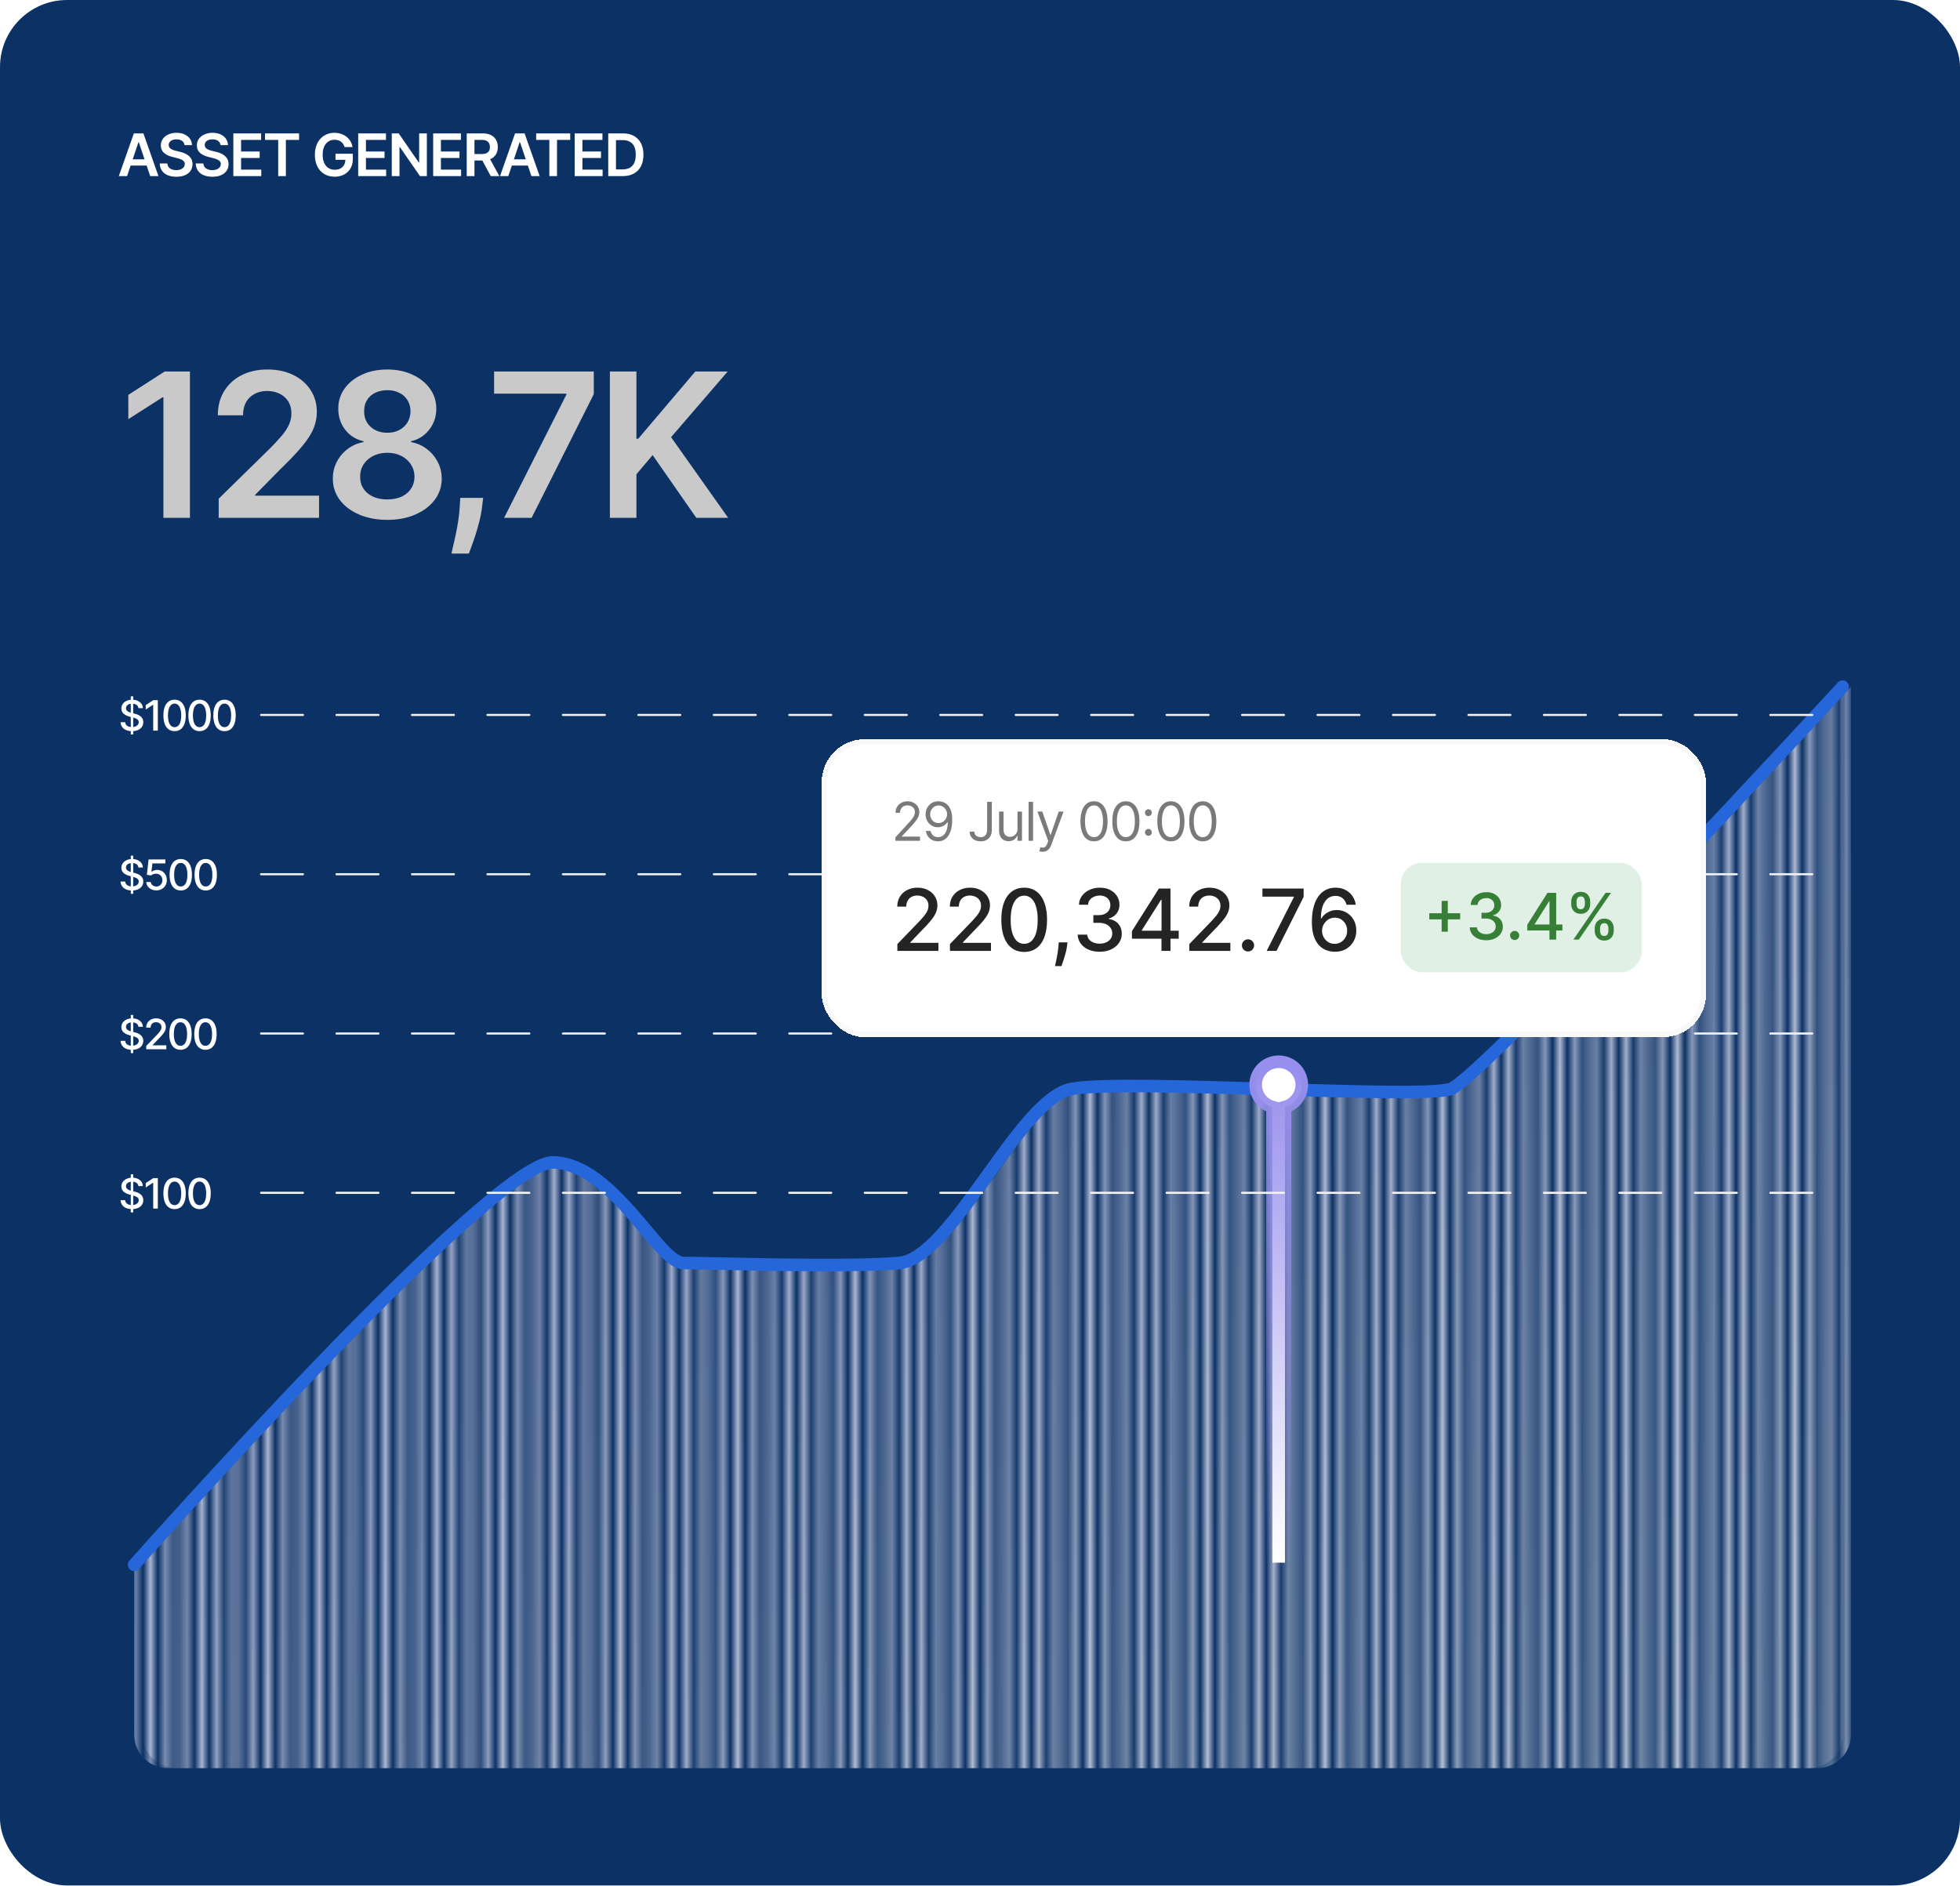
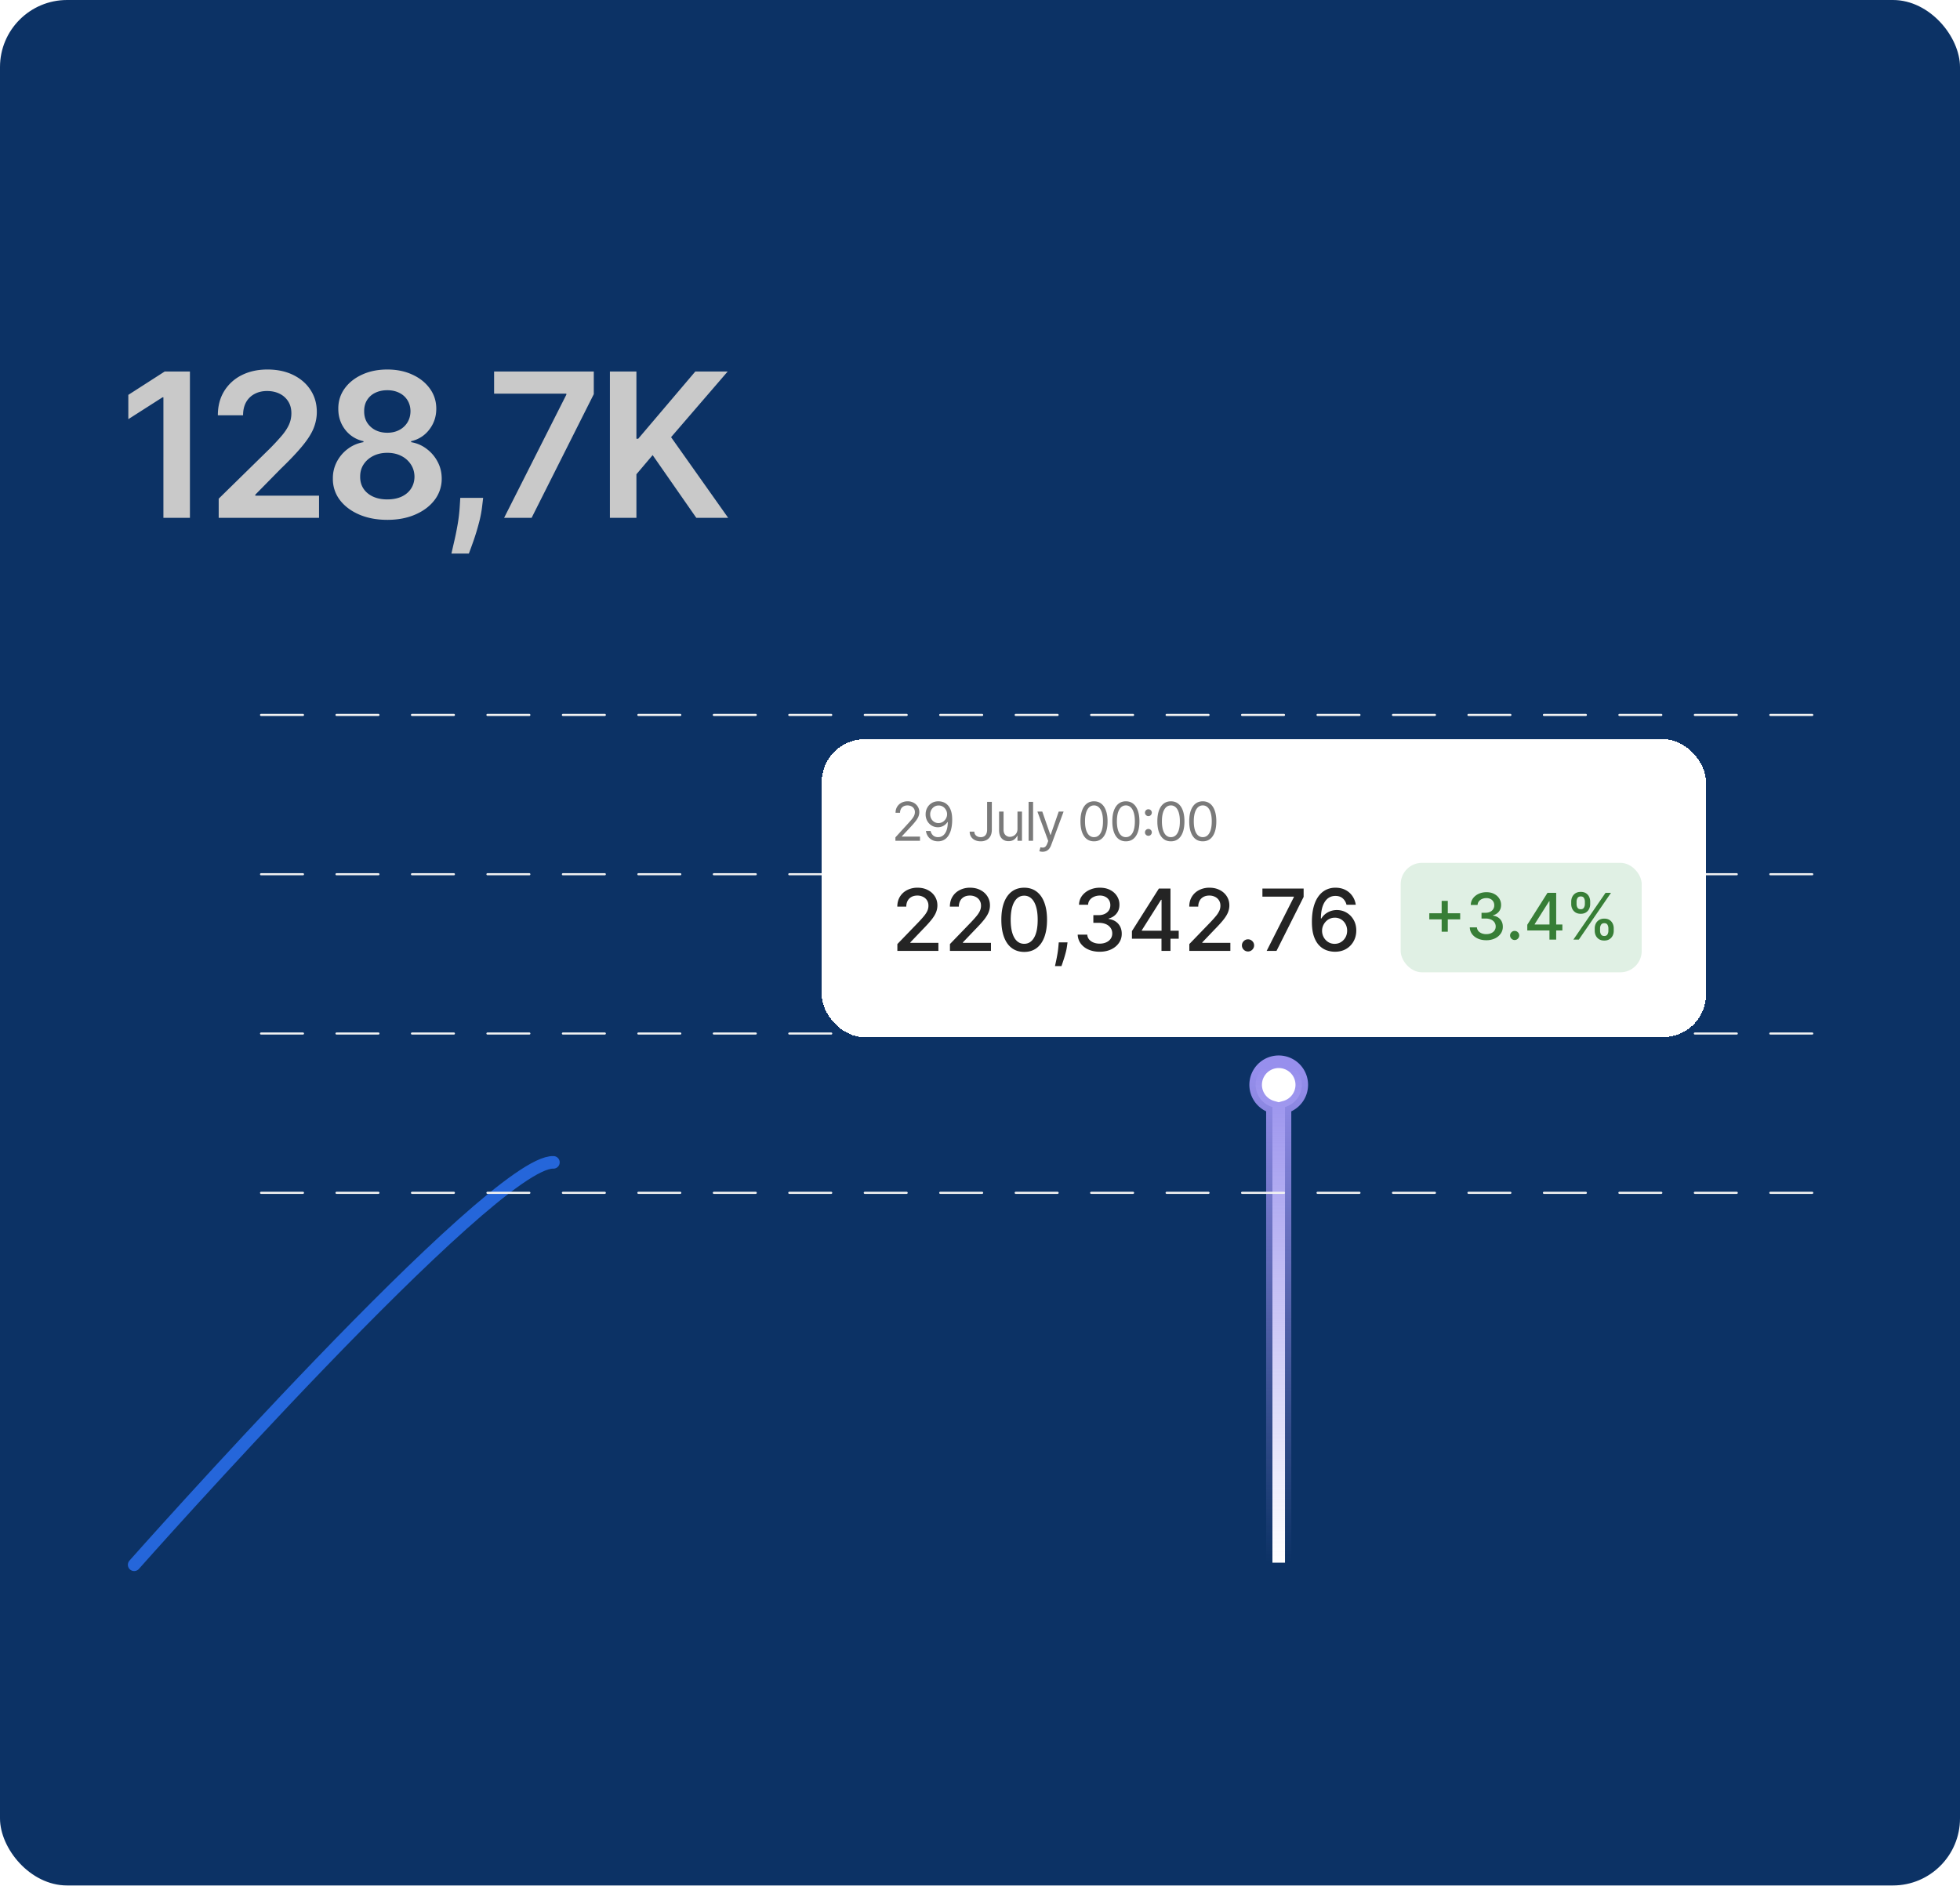
<svg xmlns="http://www.w3.org/2000/svg" width="267" height="257" fill="none">
  <rect width="267" height="256.887" fill="#0C3265" rx="9.138" />
-   <path fill="#fff" d="M17.312 23.991h-1.125l2.048-5.815h1.3l2.05 5.815h-1.124l-1.553-4.622h-.046l-1.55 4.622zm.037-2.28h3.066v.847H17.35v-.847zm7.783-1.936a.775.775 0 0 0-.335-.58c-.195-.137-.449-.207-.761-.207-.22 0-.408.034-.565.1a.837.837 0 0 0-.36.27.656.656 0 0 0-.046.704.752.752 0 0 0 .23.227c.096.06.203.112.32.153.118.042.236.077.356.105l.545.137c.22.05.43.12.633.207.204.087.387.197.548.33.163.132.291.292.386.48.095.186.142.406.142.658 0 .34-.087.64-.261.9a1.726 1.726 0 0 1-.755.605c-.328.143-.724.215-1.19.215-.452 0-.845-.07-1.178-.21a1.754 1.754 0 0 1-.778-.613c-.186-.269-.286-.596-.301-.982h1.036a.88.88 0 0 0 .187.505c.11.134.253.235.43.301s.376.1.595.1c.23 0 .43-.035.602-.103a.976.976 0 0 0 .41-.29.699.699 0 0 0 .15-.437.556.556 0 0 0-.134-.375.978.978 0 0 0-.366-.25 3.535 3.535 0 0 0-.545-.181l-.662-.17c-.479-.123-.857-.31-1.136-.56-.276-.252-.414-.586-.414-1.002a1.5 1.5 0 0 1 .278-.9c.188-.258.442-.457.764-.6a2.65 2.65 0 0 1 1.093-.215c.413 0 .774.072 1.085.216.312.142.557.34.735.593.178.252.27.542.276.869h-1.014zm4.907 0a.775.775 0 0 0-.335-.58c-.195-.137-.449-.207-.761-.207-.22 0-.408.034-.565.1a.837.837 0 0 0-.36.27.656.656 0 0 0-.046.704.752.752 0 0 0 .23.227c.096.06.203.112.32.153.118.042.236.077.356.105l.545.137c.22.05.43.12.633.207.204.087.387.197.548.33.163.132.291.292.386.48.095.186.142.406.142.658 0 .34-.087.64-.261.9a1.727 1.727 0 0 1-.755.605c-.328.143-.724.215-1.19.215-.452 0-.845-.07-1.178-.21a1.754 1.754 0 0 1-.778-.613c-.186-.269-.286-.596-.301-.982h1.036a.88.88 0 0 0 .187.505c.11.134.253.235.43.301s.376.1.595.1c.23 0 .43-.035.602-.103a.976.976 0 0 0 .41-.29.7.7 0 0 0 .15-.437.556.556 0 0 0-.134-.375.976.976 0 0 0-.366-.25 3.534 3.534 0 0 0-.545-.181l-.662-.17c-.479-.123-.857-.31-1.136-.56-.276-.252-.414-.586-.414-1.002a1.5 1.5 0 0 1 .278-.9c.188-.258.442-.457.764-.6a2.65 2.65 0 0 1 1.093-.215c.413 0 .774.072 1.085.216.312.142.557.34.735.593.178.252.27.542.276.869h-1.014zm1.747 4.216v-5.815h3.782v.883h-2.729v1.58h2.533v.882h-2.533v1.587h2.751v.883h-3.804zM36.1 19.06v-.883h4.64v.883h-1.797v4.932h-1.045V19.06H36.1zm10.842.974a1.505 1.505 0 0 0-.196-.411 1.267 1.267 0 0 0-.295-.316 1.194 1.194 0 0 0-.392-.196 1.636 1.636 0 0 0-.483-.068c-.312 0-.59.079-.834.236a1.582 1.582 0 0 0-.577.693c-.138.303-.207.672-.207 1.107 0 .44.069.811.207 1.116.138.305.33.537.577.696.246.157.532.235.857.235.295 0 .55-.056.767-.17a1.2 1.2 0 0 0 .502-.483c.118-.21.176-.456.176-.738l.239.037h-1.579v-.823h2.36v.698c0 .498-.106.929-.318 1.292a2.173 2.173 0 0 1-.875.84 2.706 2.706 0 0 1-1.278.293c-.535 0-1.006-.12-1.41-.36a2.496 2.496 0 0 1-.946-1.031c-.225-.447-.338-.977-.338-1.59 0-.47.066-.89.199-1.258.134-.37.321-.683.562-.94.24-.26.522-.456.846-.59a2.694 2.694 0 0 1 1.056-.205c.322 0 .622.047.9.142.279.093.526.225.741.397a2.16 2.16 0 0 1 .812 1.397h-1.073zm1.855 3.958v-5.815h3.782v.883H49.85v1.58h2.533v.882H49.85v1.587h2.752v.883h-3.805zm9.35-5.815v5.815h-.937l-2.74-3.96h-.049v3.96H53.37v-5.815h.943l2.737 3.964h.05v-3.964h1.049zm.862 5.815v-5.815h3.782v.883h-2.729v1.58h2.533v.882h-2.533v1.587h2.752v.883H59.01zm4.571 0v-5.815h2.18c.448 0 .822.078 1.125.233.305.155.535.373.69.653.157.278.236.603.236.974 0 .373-.08.697-.239.971a1.574 1.574 0 0 1-.695.633c-.307.148-.684.222-1.13.222h-1.553v-.875h1.41c.262 0 .476-.036.642-.107a.764.764 0 0 0 .37-.321c.08-.142.121-.317.121-.523 0-.206-.04-.382-.121-.528a.777.777 0 0 0-.373-.335c-.166-.078-.38-.116-.644-.116h-.965v4.934H63.58zm3.004-2.634 1.44 2.634h-1.176l-1.414-2.634h1.15zm2.658 2.634h-1.125l2.047-5.815h1.3l2.051 5.815h-1.124l-1.554-4.622h-.045l-1.55 4.622zm.037-2.28h3.066v.847H69.28v-.847zm3.758-2.652v-.883h4.64v.883H75.88v4.932h-1.045V19.06h-1.797zm5.249 4.932v-5.815h3.781v.883H79.34v1.58h2.533v.882H79.34v1.587h2.751v.883h-3.804zm6.541 0h-1.97v-5.815h2.01c.577 0 1.073.117 1.488.35.416.23.736.563.96.996.223.434.335.952.335 1.556 0 .606-.113 1.127-.338 1.562-.224.435-.546.77-.969 1.002-.42.233-.925.35-1.516.35zm-.917-.911h.866c.405 0 .743-.074 1.014-.221.27-.15.474-.372.61-.668.136-.297.205-.668.205-1.113 0-.445-.069-.814-.205-1.107a1.394 1.394 0 0 0-.605-.662c-.265-.147-.594-.221-.988-.221h-.897v3.992z" />
  <path fill="#C9C9C9" d="M25.872 50.617v19.937h-3.611V54.131h-.117l-4.663 2.979V53.8l4.955-3.183h3.436zm3.92 19.937v-2.609l6.922-6.785a32.607 32.607 0 0 0 1.655-1.782c.441-.519.772-1.022.993-1.509.22-.486.331-1.006.331-1.557 0-.63-.143-1.169-.428-1.616a2.848 2.848 0 0 0-1.178-1.052c-.5-.246-1.068-.37-1.704-.37-.655 0-1.23.137-1.723.41a2.813 2.813 0 0 0-1.149 1.138c-.266.493-.399 1.08-.399 1.762h-3.436c0-1.265.289-2.365.866-3.3a5.848 5.848 0 0 1 2.385-2.17c1.02-.514 2.187-.77 3.505-.77 1.337 0 2.511.25 3.524.75 1.012.5 1.798 1.184 2.356 2.054.564.87.847 1.862.847 2.979 0 .746-.143 1.48-.429 2.2-.285.72-.788 1.518-1.508 2.395-.714.876-1.717 1.937-3.009 3.183L34.777 67.4v.136h8.684v3.018H29.793zm22.972.273c-1.447 0-2.732-.244-3.855-.73-1.116-.487-1.992-1.152-2.629-1.996a4.686 4.686 0 0 1-.934-2.891 4.785 4.785 0 0 1 .545-2.308c.37-.7.87-1.285 1.5-1.752a4.836 4.836 0 0 1 2.122-.905v-.137a4.218 4.218 0 0 1-2.493-1.567c-.63-.824-.94-1.775-.934-2.852-.007-1.026.279-1.94.856-2.746.578-.804 1.37-1.437 2.376-1.898 1.006-.467 2.154-.701 3.446-.701 1.278 0 2.417.234 3.417.701 1.006.46 1.798 1.093 2.375 1.898.584.805.877 1.72.877 2.746 0 1.077-.322 2.028-.964 2.852a4.207 4.207 0 0 1-2.463 1.567v.137c.779.13 1.48.431 2.102.905a5.141 5.141 0 0 1 1.5 1.752c.376.701.564 1.47.564 2.308a4.703 4.703 0 0 1-.954 2.89c-.636.845-1.512 1.51-2.628 1.997-1.11.486-2.385.73-3.826.73zm0-2.785c.746 0 1.395-.126 1.947-.38.552-.259.98-.622 1.285-1.09.305-.467.46-1.006.467-1.616-.006-.636-.172-1.197-.496-1.684a3.262 3.262 0 0 0-1.314-1.158c-.552-.28-1.182-.419-1.889-.419-.714 0-1.35.14-1.908.419-.558.279-1 .665-1.324 1.158-.318.487-.474 1.048-.467 1.684-.007.61.142 1.15.448 1.616.305.461.733.821 1.285 1.081.558.26 1.213.39 1.966.39zm0-9.082c.61 0 1.149-.124 1.616-.37a2.825 2.825 0 0 0 1.12-1.032c.272-.442.412-.951.418-1.529-.006-.57-.143-1.07-.409-1.499a2.639 2.639 0 0 0-1.11-1.003c-.473-.24-1.019-.36-1.635-.36-.63 0-1.184.12-1.665.36a2.638 2.638 0 0 0-1.11 1.003c-.26.428-.386.928-.38 1.5-.006.577.124 1.086.39 1.528a2.92 2.92 0 0 0 1.12 1.032c.48.246 1.028.37 1.645.37zm13.054 8.868L65.69 68.9a15.92 15.92 0 0 1-.486 2.492 30.97 30.97 0 0 1-.72 2.346 81.64 81.64 0 0 1-.614 1.684h-2.376c.091-.395.215-.934.37-1.616.163-.68.319-1.447.468-2.297.149-.85.25-1.713.302-2.59l.068-1.09h3.115zm2.854 2.726 8.48-16.783v-.136h-9.843v-3.018h13.58v3.086l-8.47 16.851h-3.747zm14.412 0V50.617h3.611v9.16h.244l7.778-9.16h4.41l-7.71 8.946 7.778 10.991h-4.341l-5.949-8.547-2.21 2.609v5.938h-3.611z" />
  <mask id="a" width="253" height="212" x="6" y="61" maskUnits="userSpaceOnUse" style="mask-type:alpha">
-     <path stroke="#fff" stroke-width=".857" d="M7.282 61.563v211.315M9.138 61.563v211.315m2.285-211.315v211.315m2.284-211.315v211.315m2.285-211.315v211.315m2.284-211.315v211.315M20.56 61.563v211.315m2.285-211.315v211.315M25.13 61.563v211.315m2.284-211.315v211.315m2.285-211.315v211.315m2.284-211.315v211.315m2.285-211.315v211.315m2.284-211.315v211.315m2.285-211.315v211.315m2.284-211.315v211.315m2.285-211.315v211.315M45.69 61.563v211.315m2.284-211.315v211.315m2.285-211.315v211.315m2.285-211.315v211.315m2.284-211.315v211.315m2.284-211.315v211.315m2.285-211.315v211.315m2.284-211.315v211.315m2.285-211.315v211.315M66.25 61.563v211.315m2.285-211.315v211.315M70.82 61.563v211.315m2.284-211.315v211.315m2.284-211.315v211.315m2.285-211.315v211.315m2.284-211.315v211.315m2.285-211.315v211.315m2.284-211.315v211.315M86.81 61.563v211.315m2.285-211.315v211.315M91.38 61.563v211.315m2.284-211.315v211.315m2.285-211.315v211.315m2.284-211.315v211.315m2.285-211.315v211.315m2.284-211.315v211.315m2.285-211.315v211.315m2.284-211.315v211.315m2.285-211.315v211.315m2.284-211.315v211.315m2.285-211.315v211.315m2.284-211.315v211.315m2.285-211.315v211.315m2.284-211.315v211.315m2.285-211.315v211.315m2.284-211.315v211.315m2.285-211.315v211.315m2.284-211.315v211.315m2.285-211.315v211.315m2.284-211.315v211.315m2.285-211.315v211.315m2.284-211.315v211.315m2.285-211.315v211.315m2.284-211.315v211.315m2.285-211.315v211.315m2.284-211.315v211.315m2.285-211.315v211.315m2.284-211.315v211.315m2.285-211.315v211.315m2.284-211.315v211.315m2.285-211.315v211.315m2.284-211.315v211.315m2.285-211.315v211.315m2.284-211.315v211.315m2.285-211.315v211.315m2.284-211.315v211.315m2.284-211.315v211.315m2.285-211.315v211.315m2.284-211.315v211.315m2.285-211.315v211.315m2.284-211.315v211.315m2.285-211.315v211.315m2.284-211.315v211.315m2.285-211.315v211.315m2.284-211.315v211.315m2.285-211.315v211.315m2.284-211.315v211.315m2.285-211.315v211.315m2.284-211.315v211.315m2.285-211.315v211.315m2.284-211.315v211.315m2.285-211.315v211.315m2.284-211.315v211.315m2.285-211.315v211.315m2.284-211.315v211.315m2.285-211.315v211.315m2.284-211.315v211.315m2.285-211.315v211.315m2.284-211.315v211.315m2.285-211.315v211.315m2.284-211.315v211.315m2.285-211.315v211.315m2.284-211.315v211.315m2.285-211.315v211.315m2.284-211.315v211.315m2.285-211.315v211.315m2.284-211.315v211.315m2.285-211.315v211.315m2.284-211.315v211.315m2.284-211.315v211.315m2.285-211.315v211.315m2.284-211.315v211.315m2.285-211.315v211.315m2.284-211.315v211.315" />
-   </mask>
+     </mask>
  <g fill-opacity=".6" mask="url(#a)">
    <path fill="url(#b)" d="M76.53 158.368c-8.28-.286-57.112 54.828-57.112 54.828v23.13a4.569 4.569 0 0 0 4.57 4.569h223.594a4.569 4.569 0 0 0 4.569-4.569V93.546s-49.117 53.399-53.4 54.827c-4.284 1.428-44.548-1.428-51.687 0-7.139 1.428-16.277 23.073-23.416 23.702-7.139.628-25.986 0-29.413 0-3.426 0-9.423-13.422-17.704-13.707z" />
    <path fill="url(#c)" d="M75.388 158.368c-8.281-.286-57.112 54.828-57.112 54.828v23.13a4.569 4.569 0 0 0 4.569 4.569H246.44a4.569 4.569 0 0 0 4.569-4.569V93.546s-49.117 53.399-53.4 54.827c-4.284 1.428-44.548-1.428-51.687 0-7.139 1.428-16.277 23.073-23.416 23.702-7.139.628-25.986 0-29.413 0-3.427 0-9.424-13.422-17.705-13.707z" />
  </g>
-   <path stroke="#2566DA" stroke-linecap="round" stroke-width="1.713" d="M18.276 213.196s48.831-55.114 57.112-54.828c8.281.285 14.278 13.707 17.705 13.707 3.427 0 22.274.628 29.413 0 7.139-.629 16.277-22.274 23.416-23.702 7.139-1.428 47.403 1.428 51.687 0 4.283-1.428 53.4-54.827 53.4-54.827" />
+   <path stroke="#2566DA" stroke-linecap="round" stroke-width="1.713" d="M18.276 213.196s48.831-55.114 57.112-54.828" />
  <path fill="#fff" stroke="url(#d)" stroke-width="1.713" d="M175.049 150.825a3.142 3.142 0 1 0-1.713 0v62.085h1.713v-62.085z" />
-   <path fill="#fff" d="M17.816 100.065v-5.192h.332v5.192h-.332zm1.04-3.582a.593.593 0 0 0-.268-.446 1.03 1.03 0 0 0-.592-.16c-.17 0-.318.027-.442.08a.68.68 0 0 0-.29.22.517.517 0 0 0-.101.314c0 .099.023.184.068.256a.619.619 0 0 0 .185.18c.077.047.16.087.247.12a2.8 2.8 0 0 0 .254.077l.406.105c.132.033.268.077.407.132.14.056.269.129.388.22a.975.975 0 0 1 .4.817c0 .235-.062.444-.183.626a1.21 1.21 0 0 1-.526.432 1.969 1.969 0 0 1-.83.158c-.31 0-.58-.049-.806-.148a1.244 1.244 0 0 1-.534-.42 1.217 1.217 0 0 1-.213-.649h.629c.012.15.06.276.146.376a.789.789 0 0 0 .33.22c.136.048.284.072.445.072.177 0 .334-.028.472-.083a.791.791 0 0 0 .329-.236c.08-.101.12-.22.12-.355a.435.435 0 0 0-.106-.302.778.778 0 0 0-.282-.194 2.752 2.752 0 0 0-.4-.136l-.49-.134c-.333-.09-.596-.224-.791-.4-.194-.175-.29-.408-.29-.697 0-.24.065-.449.195-.627.13-.179.305-.317.527-.416.222-.1.472-.15.75-.15.281 0 .53.05.745.148.216.099.386.235.51.408.125.171.19.369.195.592h-.604zm2.643-1.091v4.154h-.628V96.02h-.024l-.994.649v-.6l1.036-.678h.61zm2.285 4.222a1.354 1.354 0 0 1-.822-.253c-.227-.168-.4-.412-.521-.732-.12-.32-.18-.707-.18-1.158 0-.45.06-.835.18-1.154.122-.32.296-.563.523-.73.229-.168.502-.252.82-.252.317 0 .59.085.817.254.227.167.4.41.521.73.122.317.183.701.183 1.152 0 .453-.06.84-.18 1.16-.121.319-.295.563-.522.732-.227.168-.5.251-.82.251zm0-.541c.28 0 .5-.137.659-.412.16-.274.24-.671.24-1.19a3.01 3.01 0 0 0-.11-.874c-.072-.24-.175-.42-.31-.544a.68.68 0 0 0-.48-.187c-.28 0-.499.138-.659.414-.16.276-.24.673-.24 1.19 0 .347.035.64.107.879.073.238.176.418.31.541a.693.693 0 0 0 .483.183zm3.4.541a1.354 1.354 0 0 1-.82-.253c-.228-.168-.402-.412-.522-.732s-.18-.707-.18-1.158c0-.45.06-.835.18-1.154.122-.32.296-.563.523-.73.229-.168.502-.252.82-.252.318 0 .59.085.817.254.227.167.401.41.521.73.122.317.183.701.183 1.152 0 .453-.06.84-.18 1.16-.121.319-.295.563-.522.732-.227.168-.5.251-.82.251zm0-.541c.282 0 .502-.137.66-.412.16-.274.24-.671.24-1.19a3.01 3.01 0 0 0-.11-.874c-.072-.24-.175-.42-.31-.544a.68.68 0 0 0-.48-.187c-.28 0-.499.138-.658.414-.16.276-.24.673-.242 1.19 0 .347.036.64.108.879.073.238.176.418.31.541a.693.693 0 0 0 .483.183zm3.402.541a1.354 1.354 0 0 1-.822-.253c-.227-.168-.4-.412-.52-.732-.121-.32-.181-.707-.181-1.158 0-.45.06-.835.18-1.154.122-.32.296-.563.523-.73.229-.168.502-.252.82-.252.318 0 .59.085.817.254.227.167.401.41.521.73.122.317.183.701.183 1.152 0 .453-.06.84-.18 1.16-.12.319-.295.563-.522.732-.227.168-.5.251-.82.251zm0-.541c.281 0 .5-.137.659-.412.16-.274.24-.671.24-1.19a3.01 3.01 0 0 0-.11-.874c-.072-.24-.175-.42-.31-.544a.679.679 0 0 0-.48-.187c-.28 0-.499.138-.658.414-.16.276-.24.673-.242 1.19 0 .347.036.64.108.879.073.238.176.418.31.541a.693.693 0 0 0 .483.183zm-12.77 22.699v-5.192h.332v5.192h-.332zm1.04-3.582a.592.592 0 0 0-.268-.446 1.028 1.028 0 0 0-.592-.16c-.17 0-.318.027-.442.081a.669.669 0 0 0-.29.219.515.515 0 0 0-.101.314c0 .099.023.184.068.256a.63.63 0 0 0 .185.18c.077.047.16.087.247.12.088.031.173.057.254.077l.406.105c.132.033.268.077.407.132.14.056.269.129.388.219.119.091.215.203.288.337a.974.974 0 0 1 .111.48c0 .236-.06.445-.182.627a1.21 1.21 0 0 1-.526.432 1.961 1.961 0 0 1-.83.158 2.01 2.01 0 0 1-.806-.148 1.233 1.233 0 0 1-.534-.42 1.213 1.213 0 0 1-.213-.649h.629c.012.151.06.276.146.376a.798.798 0 0 0 .33.221c.136.047.284.071.445.071.177 0 .334-.028.472-.083a.795.795 0 0 0 .329-.236.555.555 0 0 0 .12-.355.436.436 0 0 0-.106-.302.78.78 0 0 0-.282-.194 2.659 2.659 0 0 0-.4-.136l-.49-.134c-.333-.091-.596-.224-.791-.4-.194-.176-.29-.408-.29-.697 0-.24.065-.449.195-.627.13-.179.305-.317.527-.416.222-.1.472-.15.75-.15.281 0 .53.049.745.148.216.099.386.235.51.408.125.171.19.369.195.592h-.604zm2.439 3.119c-.255 0-.483-.048-.686-.146a1.253 1.253 0 0 1-.483-.405 1.073 1.073 0 0 1-.192-.589h.608a.605.605 0 0 0 .238.44.798.798 0 0 0 .515.173.781.781 0 0 0 .716-.416.904.904 0 0 0 .107-.444.92.92 0 0 0-.11-.452.808.808 0 0 0-.302-.313.857.857 0 0 0-.438-.115c-.125 0-.252.021-.379.065a.882.882 0 0 0-.308.17l-.574-.085.233-2.093h2.284v.537H20.76l-.131 1.162h.024a.962.962 0 0 1 .322-.196c.136-.053.28-.079.434-.079a1.274 1.274 0 0 1 1.144.673c.115.207.172.445.17.714.002.269-.059.509-.182.72-.122.211-.29.377-.507.499-.215.12-.462.18-.74.18zm3.33.012a1.35 1.35 0 0 1-.82-.253c-.228-.168-.401-.412-.522-.732-.12-.321-.18-.707-.18-1.158 0-.451.06-.835.18-1.154.122-.319.296-.563.523-.731a1.35 1.35 0 0 1 .82-.251c.318 0 .59.085.817.254.227.167.401.411.521.73.122.317.183.701.183 1.152 0 .453-.06.839-.18 1.16-.12.319-.295.563-.522.732-.227.168-.5.251-.82.251zm0-.541c.282 0 .502-.137.66-.412.16-.274.24-.671.24-1.19 0-.345-.037-.637-.11-.874-.072-.24-.175-.421-.31-.544a.681.681 0 0 0-.48-.187c-.28 0-.499.138-.658.414-.16.276-.24.673-.242 1.191 0 .346.036.638.108.878.073.238.176.418.31.541a.692.692 0 0 0 .483.183zm3.402.541a1.35 1.35 0 0 1-.822-.253c-.227-.168-.4-.412-.52-.732-.121-.321-.181-.707-.181-1.158 0-.451.06-.835.18-1.154.122-.319.296-.563.523-.731.229-.167.502-.251.82-.251.318 0 .59.085.817.254.227.167.401.411.521.73.122.317.183.701.183 1.152 0 .453-.06.839-.18 1.16-.12.319-.295.563-.522.732-.227.168-.5.251-.82.251zm0-.541c.281 0 .5-.137.659-.412.16-.274.24-.671.24-1.19 0-.345-.037-.637-.11-.874-.072-.24-.175-.421-.31-.544a.68.68 0 0 0-.48-.187c-.279 0-.499.138-.658.414-.16.276-.24.673-.242 1.191 0 .346.036.638.108.878.073.238.176.418.31.541a.692.692 0 0 0 .483.183zm-10.211 22.699v-5.192h.332v5.192h-.332zm1.04-3.582a.592.592 0 0 0-.268-.446 1.028 1.028 0 0 0-.592-.161c-.17 0-.318.028-.442.082a.669.669 0 0 0-.29.219.515.515 0 0 0-.101.314c0 .099.023.184.068.256a.63.63 0 0 0 .185.18c.077.047.16.087.247.12.088.031.173.057.254.077l.406.105c.132.033.268.077.407.132.14.056.269.129.388.219.119.091.215.203.288.337a.974.974 0 0 1 .111.48c0 .236-.06.445-.182.627a1.21 1.21 0 0 1-.526.432 1.961 1.961 0 0 1-.83.158 2.01 2.01 0 0 1-.806-.148 1.233 1.233 0 0 1-.534-.42 1.213 1.213 0 0 1-.213-.649h.629c.012.151.06.276.146.376a.798.798 0 0 0 .33.221c.136.047.284.071.445.071.177 0 .334-.028.472-.083a.795.795 0 0 0 .329-.236.555.555 0 0 0 .12-.355.436.436 0 0 0-.106-.302.794.794 0 0 0-.282-.195 2.78 2.78 0 0 0-.4-.135l-.49-.134c-.333-.091-.596-.224-.791-.4-.194-.176-.29-.408-.29-.697 0-.24.065-.449.195-.627.13-.179.305-.317.527-.416.222-.1.472-.15.75-.15.281 0 .53.049.745.148.216.099.386.235.51.408.125.171.19.369.195.592h-.604zm1.068 3.062v-.454l1.405-1.456c.15-.158.274-.297.371-.416a1.54 1.54 0 0 0 .221-.343.828.828 0 0 0 .073-.344.634.634 0 0 0-.363-.591.85.85 0 0 0-.379-.083.806.806 0 0 0-.39.091.626.626 0 0 0-.255.258.812.812 0 0 0-.09.389h-.597c0-.252.058-.473.174-.663.116-.189.276-.336.479-.44.203-.105.433-.158.691-.158.261 0 .491.052.69.156.2.103.356.244.468.422.113.177.169.377.169.6 0 .154-.03.305-.088.453a1.99 1.99 0 0 1-.298.492c-.142.18-.339.399-.592.656l-.825.864v.03h1.87v.537h-2.734zm4.663.069a1.356 1.356 0 0 1-.822-.253c-.227-.168-.4-.412-.52-.732-.121-.321-.181-.707-.181-1.158 0-.451.06-.835.18-1.154.122-.32.296-.563.523-.731a1.35 1.35 0 0 1 .82-.251c.317 0 .59.084.817.253.227.168.401.412.521.731.122.317.183.701.183 1.152 0 .453-.06.839-.18 1.16-.121.319-.295.563-.522.732-.227.168-.5.251-.82.251zm0-.541c.281 0 .5-.137.659-.412.16-.274.24-.671.24-1.19a3.02 3.02 0 0 0-.11-.875c-.072-.239-.175-.42-.31-.543a.68.68 0 0 0-.48-.187c-.28 0-.499.138-.658.414-.16.276-.24.673-.242 1.191 0 .346.036.638.108.878.073.238.176.418.31.541a.691.691 0 0 0 .483.183zm3.4.541a1.356 1.356 0 0 1-.82-.253c-.228-.168-.401-.412-.522-.732-.12-.321-.18-.707-.18-1.158 0-.451.06-.835.18-1.154.122-.32.296-.563.524-.731a1.35 1.35 0 0 1 .819-.251c.318 0 .59.084.817.253.227.168.401.412.521.731.122.317.183.701.183 1.152 0 .453-.06.839-.18 1.16-.12.319-.295.563-.522.732-.227.168-.5.251-.82.251zm0-.541c.282 0 .502-.137.66-.412.16-.274.24-.671.24-1.19a3.02 3.02 0 0 0-.11-.875c-.072-.239-.175-.42-.31-.543a.681.681 0 0 0-.48-.187c-.279 0-.499.138-.658.414-.16.276-.24.673-.242 1.191 0 .346.036.638.108.878.073.238.176.418.31.541a.691.691 0 0 0 .483.183zm-10.171 22.699v-5.193h.332v5.193h-.332zm1.04-3.582a.592.592 0 0 0-.268-.446 1.028 1.028 0 0 0-.592-.161c-.17 0-.318.027-.442.082a.669.669 0 0 0-.29.219.515.515 0 0 0-.101.314.46.46 0 0 0 .068.255.622.622 0 0 0 .185.181c.077.047.16.087.247.12.088.031.173.056.254.077l.406.105c.132.033.268.077.407.132.14.055.269.128.388.219s.215.203.288.337a.974.974 0 0 1 .111.48c0 .236-.06.445-.182.627a1.21 1.21 0 0 1-.526.432 1.961 1.961 0 0 1-.83.158 2.01 2.01 0 0 1-.806-.148 1.233 1.233 0 0 1-.534-.42 1.213 1.213 0 0 1-.213-.649h.629c.012.15.06.276.146.376a.798.798 0 0 0 .33.221c.136.047.284.071.445.071.177 0 .334-.028.472-.084a.785.785 0 0 0 .329-.235.555.555 0 0 0 .12-.355.436.436 0 0 0-.106-.302.794.794 0 0 0-.282-.195 2.78 2.78 0 0 0-.4-.135l-.49-.134c-.333-.091-.596-.224-.791-.4-.194-.176-.29-.408-.29-.698 0-.239.065-.448.195-.626.13-.179.305-.317.527-.416.222-.1.472-.15.75-.15.281 0 .53.049.745.148.216.099.386.235.51.408.125.171.19.369.195.592h-.604zm2.643-1.091v4.153h-.628v-3.525h-.024l-.994.649v-.6l1.036-.677h.61zm2.285 4.222a1.357 1.357 0 0 1-.822-.253c-.227-.168-.4-.412-.521-.732-.12-.321-.18-.707-.18-1.158 0-.451.06-.835.18-1.154.122-.32.296-.563.523-.731a1.35 1.35 0 0 1 .82-.251c.317 0 .59.084.817.253.227.168.4.411.521.731.122.317.183.701.183 1.152 0 .452-.06.839-.18 1.16-.121.319-.295.563-.522.732-.227.167-.5.251-.82.251zm0-.541c.28 0 .5-.137.659-.412.16-.274.24-.671.24-1.19a3.02 3.02 0 0 0-.11-.875c-.072-.239-.175-.42-.31-.543a.677.677 0 0 0-.48-.187c-.28 0-.499.138-.659.414-.16.276-.24.673-.24 1.191 0 .346.035.638.107.878.073.238.176.418.31.541a.692.692 0 0 0 .483.183zm3.4.541a1.357 1.357 0 0 1-.82-.253c-.228-.168-.402-.412-.522-.732-.12-.321-.18-.707-.18-1.158 0-.451.06-.835.18-1.154.122-.32.296-.563.523-.731.229-.167.502-.251.82-.251.318 0 .59.084.817.253.227.168.401.411.521.731.122.317.183.701.183 1.152 0 .452-.06.839-.18 1.16-.121.319-.295.563-.522.732-.227.167-.5.251-.82.251zm0-.541c.282 0 .502-.137.66-.412.16-.274.24-.671.24-1.19a3.02 3.02 0 0 0-.11-.875c-.072-.239-.175-.42-.31-.543a.677.677 0 0 0-.48-.187c-.28 0-.499.138-.658.414-.16.276-.24.673-.242 1.191 0 .346.036.638.108.878.073.238.176.418.31.541a.692.692 0 0 0 .483.183z" />
  <path stroke="#F2F2F2" stroke-dasharray="5.71 4.57" stroke-linecap="round" stroke-width=".286" d="M35.562 97.409h215.027M35.562 119.112h215.027M35.562 140.814h215.027M35.562 162.517h215.027" />
  <g filter="url(#e)">
    <rect width="120.461" height="40.595" x="111.94" y="99.257" fill="#fff" rx="5.838" shape-rendering="crispEdges" />
-     <rect width="119.731" height="39.866" x="112.305" y="99.622" stroke="#F9F9F9" stroke-width=".73" rx="5.473" shape-rendering="crispEdges" />
    <path fill="#7A7A7A" d="M121.977 113.095v-.467l1.751-1.917c.206-.225.375-.42.508-.586.133-.168.232-.325.296-.472a1.15 1.15 0 0 0 .098-.466.87.87 0 0 0-.134-.485.886.886 0 0 0-.363-.316 1.183 1.183 0 0 0-.519-.111c-.203 0-.381.042-.533.127a.871.871 0 0 0-.35.349 1.102 1.102 0 0 0-.122.529h-.612c0-.311.072-.584.215-.819.144-.235.339-.418.586-.549a1.77 1.77 0 0 1 .837-.197 1.7 1.7 0 0 1 .827.197c.24.131.428.308.565.531.136.223.205.471.205.744 0 .195-.036.386-.107.573-.069.184-.19.391-.363.619-.171.226-.408.503-.712.829l-1.192 1.275v.042h2.467v.57h-3.348zm5.889-5.38c.218.002.435.043.653.124.218.081.416.216.596.405.18.186.324.441.433.764.109.323.163.728.163 1.215 0 .472-.045.891-.135 1.257a2.866 2.866 0 0 1-.383.923c-.166.25-.368.44-.607.57-.236.13-.504.194-.803.194-.297 0-.562-.058-.796-.176a1.565 1.565 0 0 1-.57-.495 1.71 1.71 0 0 1-.282-.738h.632c.057.243.17.445.34.603.171.158.396.236.676.236.409 0 .732-.179.969-.536.239-.358.358-.863.358-1.516h-.042c-.096.145-.211.27-.344.376a1.522 1.522 0 0 1-.962.329c-.304 0-.583-.075-.837-.226a1.712 1.712 0 0 1-.606-.624 1.816 1.816 0 0 1-.226-.913c0-.324.073-.621.218-.891.147-.271.352-.487.617-.648.266-.161.578-.238.938-.233zm0 .57c-.218 0-.414.054-.588.163a1.216 1.216 0 0 0-.563 1.039c0 .222.049.423.145.604.099.18.233.323.402.43.171.106.365.159.583.159a1.104 1.104 0 0 0 .829-.363c.108-.114.191-.243.252-.386a1.188 1.188 0 0 0-.06-1.037 1.202 1.202 0 0 0-.409-.441 1.063 1.063 0 0 0-.591-.168zm6.604-.498h.642v3.794c0 .339-.062.627-.186.863-.125.237-.3.417-.526.539a1.654 1.654 0 0 1-.801.184c-.29 0-.549-.052-.775-.158a1.281 1.281 0 0 1-.534-.456 1.253 1.253 0 0 1-.194-.702h.632c0 .15.037.282.112.394.076.11.179.197.311.259.131.062.28.093.448.093a.91.91 0 0 0 .472-.116.74.74 0 0 0 .295-.342c.069-.152.104-.338.104-.558v-3.794zm4.137 3.68v-2.353h.612v3.981h-.612v-.674h-.041a1.317 1.317 0 0 1-.436.516c-.197.14-.445.21-.746.21-.249 0-.47-.055-.663-.164a1.14 1.14 0 0 1-.457-.497c-.11-.223-.165-.504-.165-.842v-2.53h.611v2.488c0 .29.081.522.244.695a.83.83 0 0 0 .627.259c.152 0 .307-.039.464-.117.159-.078.292-.197.399-.357.109-.161.163-.366.163-.615zm2.125-3.68v5.308h-.612v-5.308h.612zm1.295 6.801a1.369 1.369 0 0 1-.446-.073l.155-.539c.149.038.28.052.394.041a.476.476 0 0 0 .304-.152c.089-.09.172-.236.246-.438l.114-.311-1.472-4.002h.663l1.099 3.172h.042l1.098-3.172h.664l-1.69 4.561c-.076.206-.17.376-.282.511a1.071 1.071 0 0 1-.392.303 1.198 1.198 0 0 1-.497.099zm7.003-1.421c-.39 0-.723-.106-.997-.318-.275-.215-.485-.525-.63-.931-.145-.407-.218-.9-.218-1.477 0-.573.073-1.063.218-1.469.147-.408.358-.719.632-.933.277-.216.608-.324.995-.324s.718.108.993.324c.276.214.487.525.632.933.147.406.221.896.221 1.469 0 .577-.073 1.07-.218 1.477-.145.406-.355.716-.63.931-.275.212-.607.318-.998.318zm0-.57c.387 0 .688-.186.902-.559.214-.374.322-.906.322-1.597 0-.459-.05-.851-.148-1.174-.097-.323-.237-.569-.42-.738a.923.923 0 0 0-.656-.254c-.383 0-.683.189-.899.567-.216.377-.324.91-.324 1.599 0 .46.049.85.145 1.172.097.321.236.565.418.733a.945.945 0 0 0 .66.251zm4.343.57c-.391 0-.724-.106-.998-.318-.275-.215-.485-.525-.63-.931-.145-.407-.218-.9-.218-1.477 0-.573.073-1.063.218-1.469.147-.408.358-.719.632-.933.277-.216.609-.324.996-.324s.717.108.992.324c.276.214.487.525.632.933.147.406.221.896.221 1.469 0 .577-.073 1.07-.218 1.477-.145.406-.355.716-.63.931-.274.212-.607.318-.997.318zm0-.57c.387 0 .687-.186.901-.559.215-.374.322-.906.322-1.597 0-.459-.05-.851-.148-1.174-.097-.323-.237-.569-.42-.738a.923.923 0 0 0-.655-.254c-.384 0-.684.189-.9.567-.216.377-.324.91-.324 1.599 0 .46.049.85.145 1.172.097.321.236.565.418.733a.946.946 0 0 0 .661.251zm3.067-.181a.453.453 0 0 1-.33-.137.453.453 0 0 1-.137-.33c0-.127.046-.237.137-.329a.453.453 0 0 1 .33-.137c.127 0 .237.046.329.137a.453.453 0 0 1 .137.329.49.49 0 0 1-.233.405.449.449 0 0 1-.233.062zm0-2.685a.453.453 0 0 1-.33-.137.453.453 0 0 1-.137-.329c0-.128.046-.238.137-.33a.453.453 0 0 1 .33-.137c.127 0 .237.046.329.137a.453.453 0 0 1 .072.563.449.449 0 0 1-.401.233zm3.065 3.436c-.39 0-.723-.106-.997-.318-.275-.215-.485-.525-.63-.931-.145-.407-.218-.9-.218-1.477 0-.573.073-1.063.218-1.469.147-.408.358-.719.632-.933.277-.216.608-.324.995-.324s.718.108.993.324c.276.214.487.525.632.933.147.406.221.896.221 1.469 0 .577-.073 1.07-.218 1.477-.145.406-.355.716-.63.931-.275.212-.607.318-.998.318zm0-.57c.387 0 .688-.186.902-.559.214-.374.322-.906.322-1.597 0-.459-.05-.851-.148-1.174-.097-.323-.237-.569-.42-.738a.923.923 0 0 0-.656-.254c-.383 0-.683.189-.899.567-.216.377-.324.91-.324 1.599 0 .46.049.85.145 1.172.097.321.236.565.418.733a.945.945 0 0 0 .66.251zm4.343.57c-.391 0-.723-.106-.998-.318-.275-.215-.485-.525-.63-.931-.145-.407-.218-.9-.218-1.477 0-.573.073-1.063.218-1.469.147-.408.358-.719.632-.933.277-.216.609-.324.996-.324s.717.108.992.324c.277.214.487.525.632.933.147.406.221.896.221 1.469 0 .577-.073 1.07-.218 1.477-.145.406-.355.716-.63.931-.274.212-.607.318-.997.318zm0-.57c.387 0 .687-.186.901-.559.215-.374.322-.906.322-1.597 0-.459-.05-.851-.148-1.174-.097-.323-.237-.569-.42-.738a.923.923 0 0 0-.655-.254c-.384 0-.684.189-.9.567-.216.377-.324.91-.324 1.599 0 .46.049.85.145 1.172.097.321.236.565.418.733a.946.946 0 0 0 .661.251z" />
    <path fill="#242424" d="M122.244 128.095v-.929l2.873-2.977c.307-.323.56-.607.759-.85.202-.246.353-.48.452-.701.1-.221.149-.456.149-.705 0-.282-.066-.525-.199-.729a1.285 1.285 0 0 0-.543-.477 1.717 1.717 0 0 0-.775-.17c-.304 0-.57.062-.796.186-.227.125-.401.3-.523.527a1.667 1.667 0 0 0-.182.796h-1.223c0-.517.119-.969.356-1.356.238-.387.564-.687.979-.9a3.025 3.025 0 0 1 1.414-.323c.533 0 1.003.106 1.41.319.409.21.728.498.957.863.23.362.344.771.344 1.227 0 .315-.059.623-.178.925-.116.301-.319.637-.609 1.007-.291.368-.694.814-1.211 1.339l-1.688 1.767v.062h3.823v1.099h-5.589zm7.161 0v-.929l2.873-2.977c.307-.323.56-.607.759-.85.202-.246.353-.48.452-.701.1-.221.149-.456.149-.705 0-.282-.066-.525-.199-.729a1.285 1.285 0 0 0-.543-.477 1.717 1.717 0 0 0-.775-.17c-.304 0-.57.062-.796.186-.227.125-.401.3-.523.527a1.667 1.667 0 0 0-.182.796h-1.223c0-.517.118-.969.356-1.356.238-.387.564-.687.979-.9a3.025 3.025 0 0 1 1.414-.323c.533 0 1.003.106 1.409.319.409.21.729.498.958.863.23.362.344.771.344 1.227 0 .315-.059.623-.178.925-.116.301-.319.637-.609 1.007-.291.368-.694.814-1.211 1.339l-1.688 1.767v.062h3.823v1.099h-5.589zm10.117.141c-.655-.003-1.215-.176-1.679-.518-.465-.343-.82-.842-1.066-1.497-.246-.655-.369-1.445-.369-2.368 0-.92.123-1.707.369-2.359.249-.653.606-1.15 1.07-1.493.467-.343 1.025-.514 1.675-.514.65 0 1.207.173 1.671.518.464.343.82.841 1.066 1.493.248.65.373 1.435.373 2.355 0 .926-.123 1.717-.369 2.372-.246.652-.601 1.151-1.066 1.497-.464.342-1.023.514-1.675.514zm0-1.107c.575 0 1.024-.281 1.348-.842.326-.561.489-1.372.489-2.434 0-.705-.075-1.301-.224-1.787-.146-.489-.358-.86-.634-1.111a1.387 1.387 0 0 0-.979-.382c-.572 0-1.021.282-1.348.846-.326.564-.49 1.375-.493 2.434 0 .708.073 1.306.22 1.795.149.487.361.856.634 1.108.274.248.603.373.987.373zm5.902-.195-.062.452a7.247 7.247 0 0 1-.211 1.036c-.097.363-.198.698-.303 1.008-.102.31-.186.556-.253.738h-.879l.149-.697c.064-.29.126-.615.187-.974s.106-.726.137-1.099l.041-.464h1.194zm4.383 1.277c-.569 0-1.078-.098-1.526-.294a2.599 2.599 0 0 1-1.057-.817 2.176 2.176 0 0 1-.415-1.219h1.302c.017.251.101.47.253.655.155.182.357.323.606.423.248.099.525.149.829.149.334 0 .63-.058.887-.174.26-.116.463-.278.61-.485.146-.21.22-.452.22-.726 0-.285-.074-.535-.22-.75a1.432 1.432 0 0 0-.635-.515c-.276-.124-.611-.186-1.003-.186h-.717v-1.045h.717c.315 0 .592-.057.829-.17a1.35 1.35 0 0 0 .564-.473c.136-.204.203-.443.203-.717 0-.263-.059-.491-.178-.684a1.193 1.193 0 0 0-.498-.46 1.607 1.607 0 0 0-.754-.166c-.277 0-.535.051-.776.153-.237.1-.431.243-.58.431a1.12 1.12 0 0 0-.241.668h-1.239c.013-.459.149-.863.406-1.211.26-.348.603-.62 1.028-.817a3.353 3.353 0 0 1 1.418-.294c.545 0 1.015.106 1.41.319.398.21.705.491.921.842.218.351.326.735.323 1.153.003.475-.13.879-.398 1.21a1.926 1.926 0 0 1-1.061.668v.066c.563.086 1 .31 1.31.672.312.362.467.811.464 1.348.003.467-.127.886-.39 1.256-.259.37-.615.662-1.065.875-.451.21-.966.315-1.547.315zm4.391-1.775V125.4l3.67-5.797h.817v1.526h-.519l-2.624 4.155v.066h5.029v1.086h-6.373zm4.026 1.659v-1.974l.009-.473v-6.045h1.215v8.492h-1.224zm3.792 0v-.929l2.874-2.977c.307-.323.56-.607.759-.85a3.25 3.25 0 0 0 .452-.701c.099-.221.149-.456.149-.705 0-.282-.067-.525-.199-.729a1.297 1.297 0 0 0-.543-.477 1.721 1.721 0 0 0-.776-.17c-.304 0-.569.062-.796.186-.227.125-.401.3-.522.527a1.656 1.656 0 0 0-.183.796h-1.223c0-.517.119-.969.357-1.356.237-.387.564-.687.978-.9a3.028 3.028 0 0 1 1.414-.323c.534 0 1.004.106 1.41.319.409.21.728.498.958.863.229.362.344.771.344 1.227 0 .315-.06.623-.178.925-.117.301-.32.637-.61 1.007-.29.368-.694.814-1.211 1.339l-1.687 1.767v.062h3.823v1.099h-5.59zm7.995.079a.807.807 0 0 1-.585-.241.803.803 0 0 1-.245-.589c0-.226.082-.42.245-.58a.799.799 0 0 1 .585-.245c.226 0 .421.082.584.245.163.16.245.354.245.58a.794.794 0 0 1-.116.419.856.856 0 0 1-.299.299.793.793 0 0 1-.414.112zm2.542-.079 3.707-7.331v-.062h-4.287v-1.099h5.614v1.136l-3.694 7.356h-1.34zm9.258.116a3.452 3.452 0 0 1-1.119-.207 2.62 2.62 0 0 1-.995-.664c-.299-.309-.538-.725-.718-1.248-.177-.522-.265-1.175-.265-1.957 0-.741.073-1.399.22-1.974.149-.575.363-1.06.642-1.455.28-.398.617-.701 1.012-.908a2.825 2.825 0 0 1 1.331-.311c.506 0 .955.099 1.348.298.392.199.71.475.953.826.246.351.403.75.469 1.198h-1.265a1.627 1.627 0 0 0-.51-.867c-.254-.224-.586-.336-.995-.336-.622 0-1.107.271-1.455.813-.346.542-.52 1.295-.523 2.26h.062c.147-.241.327-.445.539-.614a2.537 2.537 0 0 1 1.568-.535c.492 0 .937.121 1.335.361.401.238.72.567.958.987.238.42.356.901.356 1.443s-.123 1.032-.369 1.472a2.708 2.708 0 0 1-1.028 1.045c-.442.254-.959.378-1.551.373zm-.004-1.078c.326 0 .618-.08.875-.241.257-.16.46-.376.61-.646.149-.271.223-.574.223-.909 0-.326-.073-.623-.219-.891a1.669 1.669 0 0 0-.597-.639 1.597 1.597 0 0 0-.863-.236 1.655 1.655 0 0 0-1.231.531 1.879 1.879 0 0 0-.373.572 1.734 1.734 0 0 0-.133.676 1.799 1.799 0 0 0 .829 1.538c.26.163.553.245.879.245z" />
    <rect width="32.838" height="14.919" x="190.806" y="116.095" fill="#E0F0E4" rx="2.919" />
    <path fill="#377E36" d="M196.389 125.485v-4.205h.837v4.205h-.837zm-1.682-1.686v-.833h4.204v.833h-4.204zm7.762 2.842c-.427 0-.808-.073-1.144-.22a1.951 1.951 0 0 1-.793-.613 1.62 1.62 0 0 1-.311-.914h.976a.847.847 0 0 0 .19.491c.116.137.267.243.454.317.187.075.394.112.622.112.251 0 .473-.043.665-.13.195-.087.348-.209.458-.364a.934.934 0 0 0 .164-.544.981.981 0 0 0-.164-.563 1.075 1.075 0 0 0-.476-.386 1.834 1.834 0 0 0-.753-.14h-.538v-.784h.538c.237 0 .444-.042.622-.127a1.02 1.02 0 0 0 .423-.355.946.946 0 0 0 .152-.538.96.96 0 0 0-.133-.513.903.903 0 0 0-.373-.345 1.214 1.214 0 0 0-.566-.124c-.208 0-.402.038-.582.115a1.068 1.068 0 0 0-.435.323.837.837 0 0 0-.181.501h-.93c.011-.344.112-.647.305-.908.195-.261.452-.466.771-.613.32-.147.674-.221 1.064-.221.408 0 .761.08 1.057.24.299.157.529.368.691.631.163.263.244.552.242.865.002.356-.097.659-.298.908a1.447 1.447 0 0 1-.796.5v.05c.423.064.75.232.982.504.235.272.351.608.349 1.011.002.35-.096.664-.293.942a1.99 1.99 0 0 1-.799.656 2.71 2.71 0 0 1-1.16.236zm3.864-.028a.603.603 0 0 1-.438-.18.598.598 0 0 1-.184-.441c0-.17.061-.316.184-.436a.598.598 0 0 1 .438-.183c.17 0 .316.061.439.183a.59.59 0 0 1 .183.436.594.594 0 0 1-.087.314.65.65 0 0 1-.224.224.6.6 0 0 1-.311.083zm1.721-1.303v-.777l2.753-4.348h.612v1.145h-.389l-1.968 3.116v.05h3.772v.814h-4.78zm3.02 1.244v-1.48l.006-.354v-4.535h.911v6.369h-.917zm6.168-1.194v-.336c0-.24.05-.46.15-.659.101-.201.248-.362.441-.482.195-.122.43-.183.706-.183.282 0 .518.06.709.18.191.12.335.281.432.482.1.201.15.422.15.662v.336c0 .241-.05.462-.15.663a1.194 1.194 0 0 1-.438.482c-.191.12-.425.18-.703.18-.28 0-.516-.06-.709-.18a1.194 1.194 0 0 1-.438-.482c-.1-.201-.15-.422-.15-.663zm.725-.336v.336c0 .179.042.34.127.485.085.145.234.218.445.218.209 0 .356-.073.439-.218a.967.967 0 0 0 .124-.485v-.336a.989.989 0 0 0-.121-.485c-.079-.145-.226-.217-.442-.217-.207 0-.354.072-.442.217a.925.925 0 0 0-.13.485zm-3.928-3.308v-.336c0-.241.05-.462.149-.663.102-.201.249-.362.442-.482.195-.12.43-.18.706-.18.282 0 .518.06.709.18.191.12.335.281.432.482.098.201.146.422.146.663v.336c0 .24-.049.461-.149.662-.097.199-.242.36-.435.482-.191.12-.425.18-.703.18-.282 0-.519-.06-.712-.18a1.204 1.204 0 0 1-.436-.482 1.479 1.479 0 0 1-.149-.662zm.728-.336v.336c0 .178.041.34.124.485.085.145.233.217.445.217.207 0 .352-.072.435-.217a.942.942 0 0 0 .128-.485v-.336a.986.986 0 0 0-.121-.485c-.081-.146-.229-.218-.442-.218-.207 0-.355.072-.442.218a.94.94 0 0 0-.127.485zm-.432 5.174 4.378-6.369h.743l-4.378 6.369h-.743z" />
  </g>
  <defs>
    <linearGradient id="b" x1="166.768" x2="248.724" y1="129.241" y2="261.456" gradientUnits="userSpaceOnUse">
      <stop stop-color="#E6E5FB" />
      <stop offset="1" stop-color="#FEFDFF" />
    </linearGradient>
    <linearGradient id="c" x1="165.626" x2="247.582" y1="129.241" y2="261.456" gradientUnits="userSpaceOnUse">
      <stop stop-color="#E6E5FB" />
      <stop offset="1" stop-color="#FEFDFF" />
    </linearGradient>
    <linearGradient id="d" x1="174.193" x2="174.193" y1="145.518" y2="212.91" gradientUnits="userSpaceOnUse">
      <stop stop-color="#978FED" />
      <stop offset="1" stop-color="#978FED" stop-opacity="0" />
    </linearGradient>
    <filter id="e" width="126.299" height="46.434" x="109.021" y="97.797" color-interpolation-filters="sRGB" filterUnits="userSpaceOnUse">
      <feFlood flood-opacity="0" result="BackgroundImageFix" />
      <feColorMatrix in="SourceAlpha" result="hardAlpha" values="0 0 0 0 0 0 0 0 0 0 0 0 0 0 0 0 0 0 127 0" />
      <feOffset dy="1.46" />
      <feGaussianBlur stdDeviation="1.46" />
      <feComposite in2="hardAlpha" operator="out" />
      <feColorMatrix values="0 0 0 0 0 0 0 0 0 0 0 0 0 0 0 0 0 0 0.04 0" />
      <feBlend in2="BackgroundImageFix" result="effect1_dropShadow_11_1740" />
      <feBlend in="SourceGraphic" in2="effect1_dropShadow_11_1740" result="shape" />
    </filter>
  </defs>
</svg>